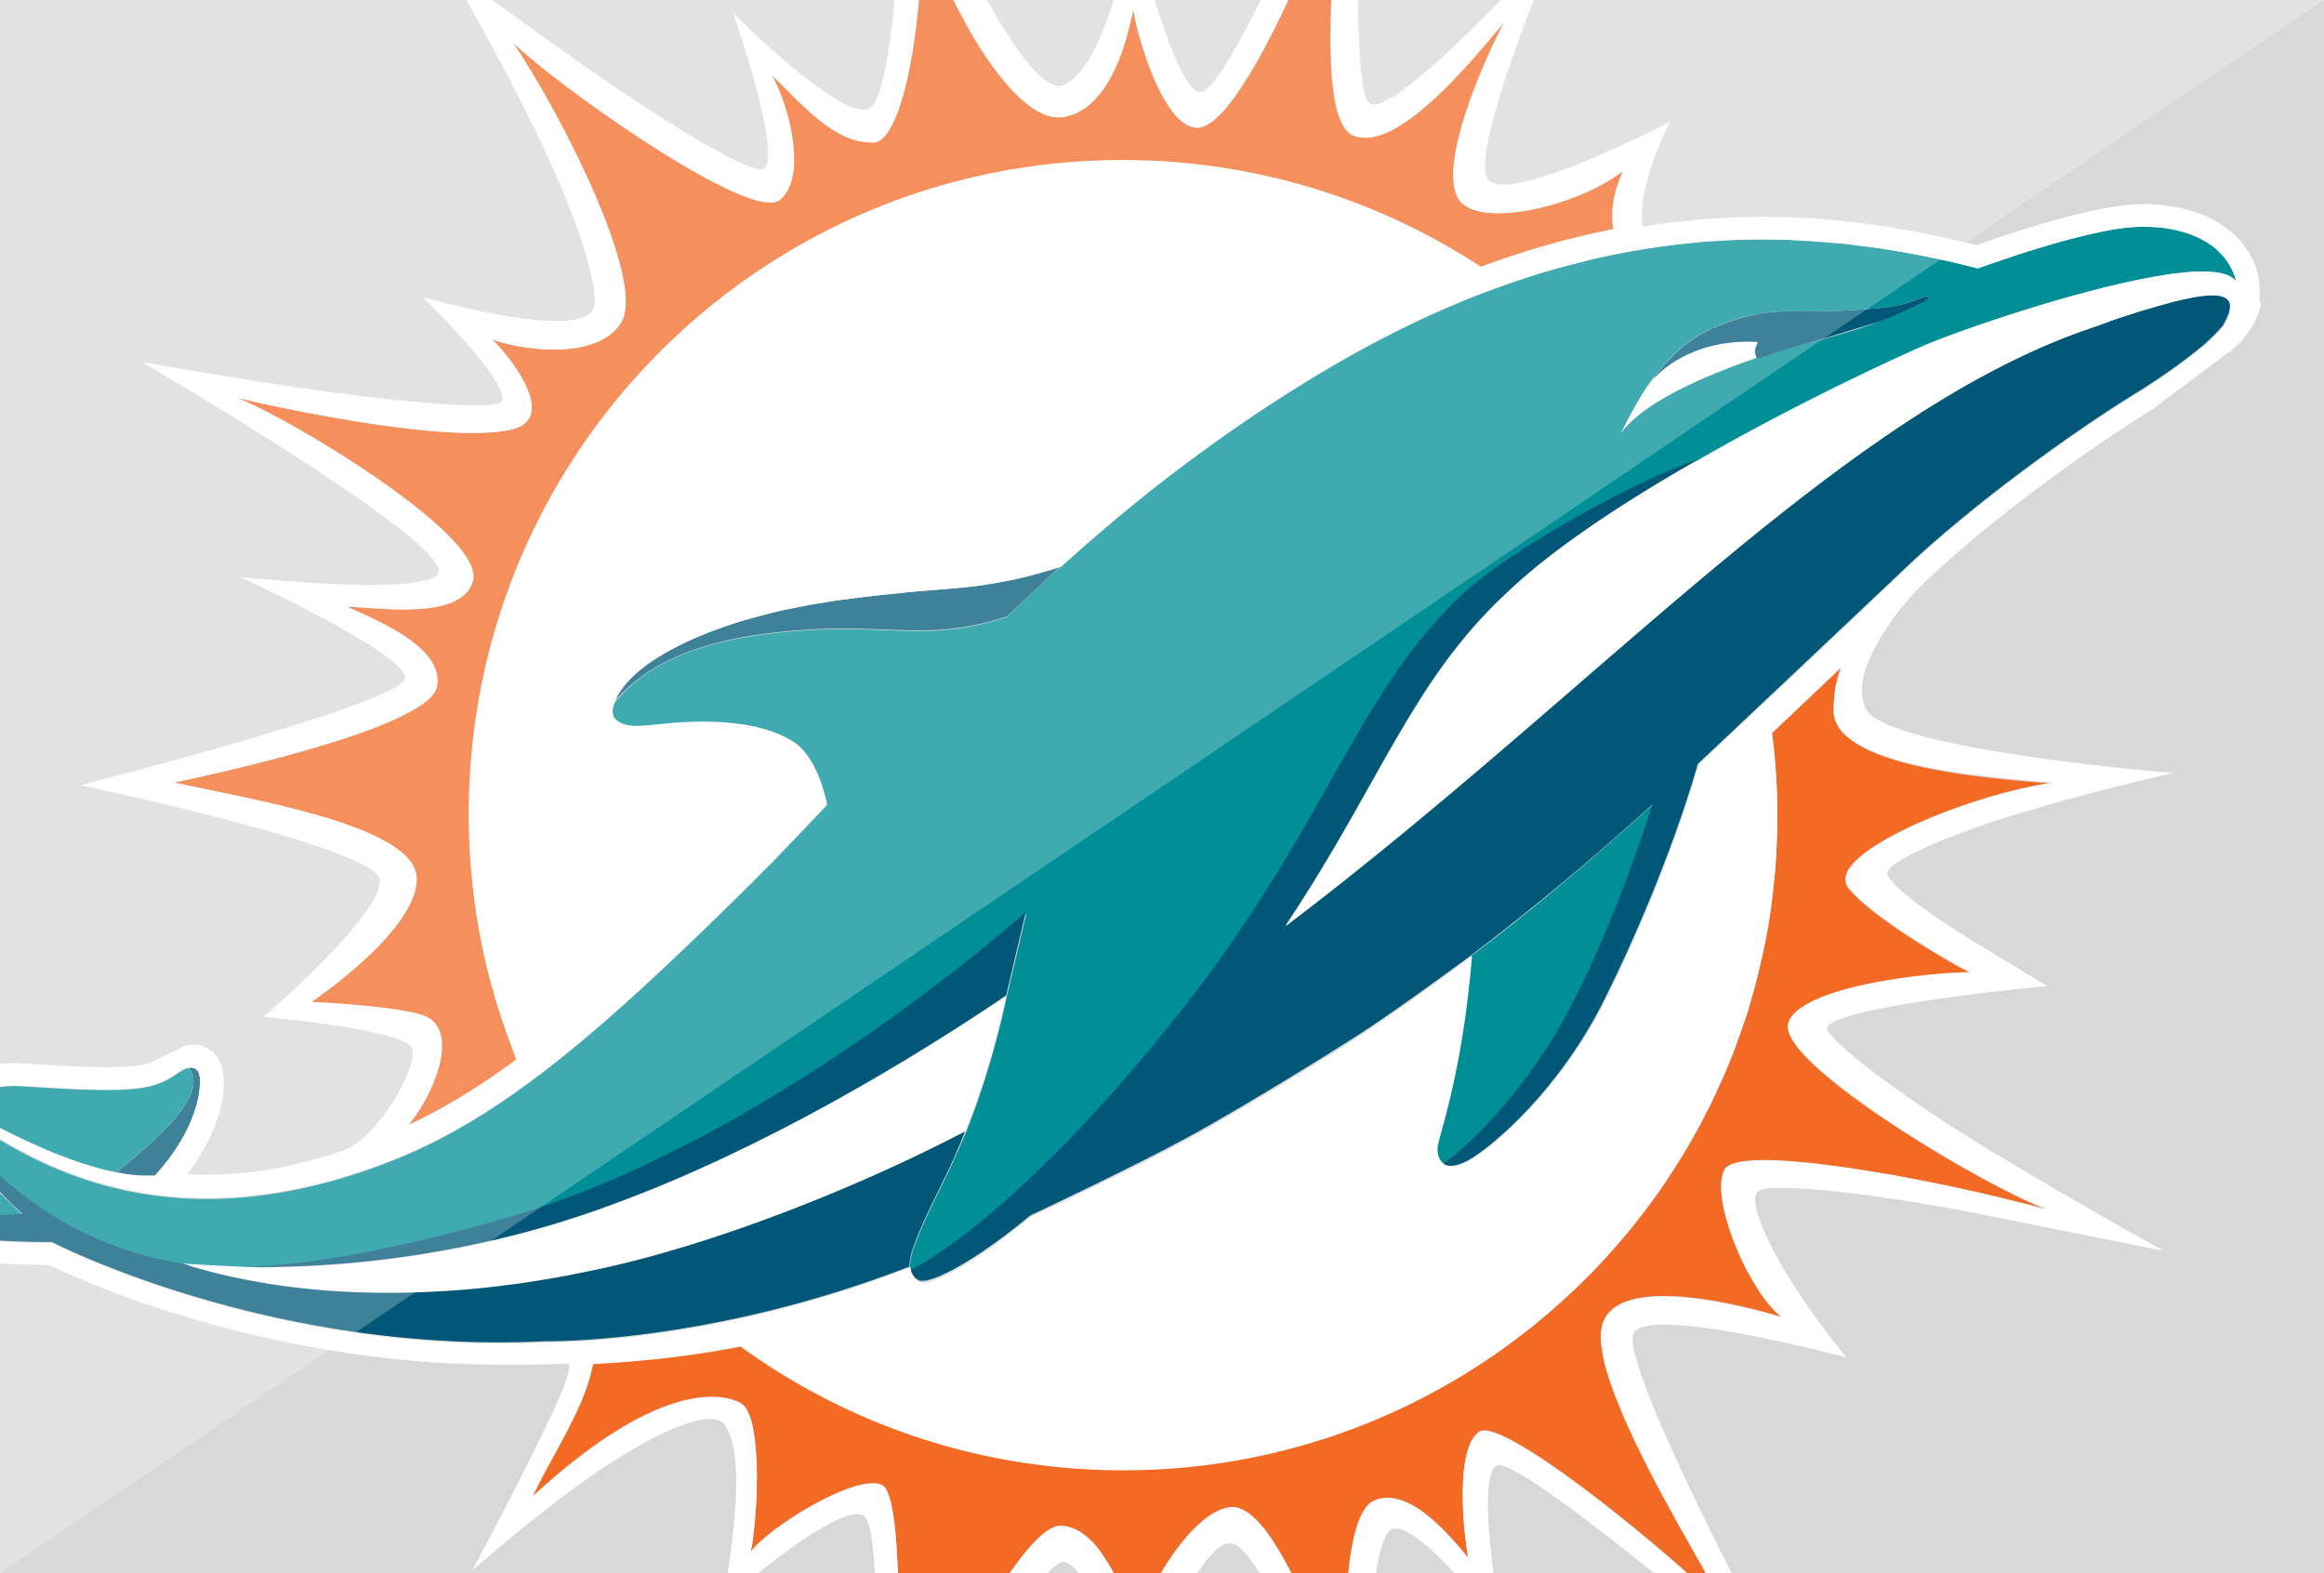
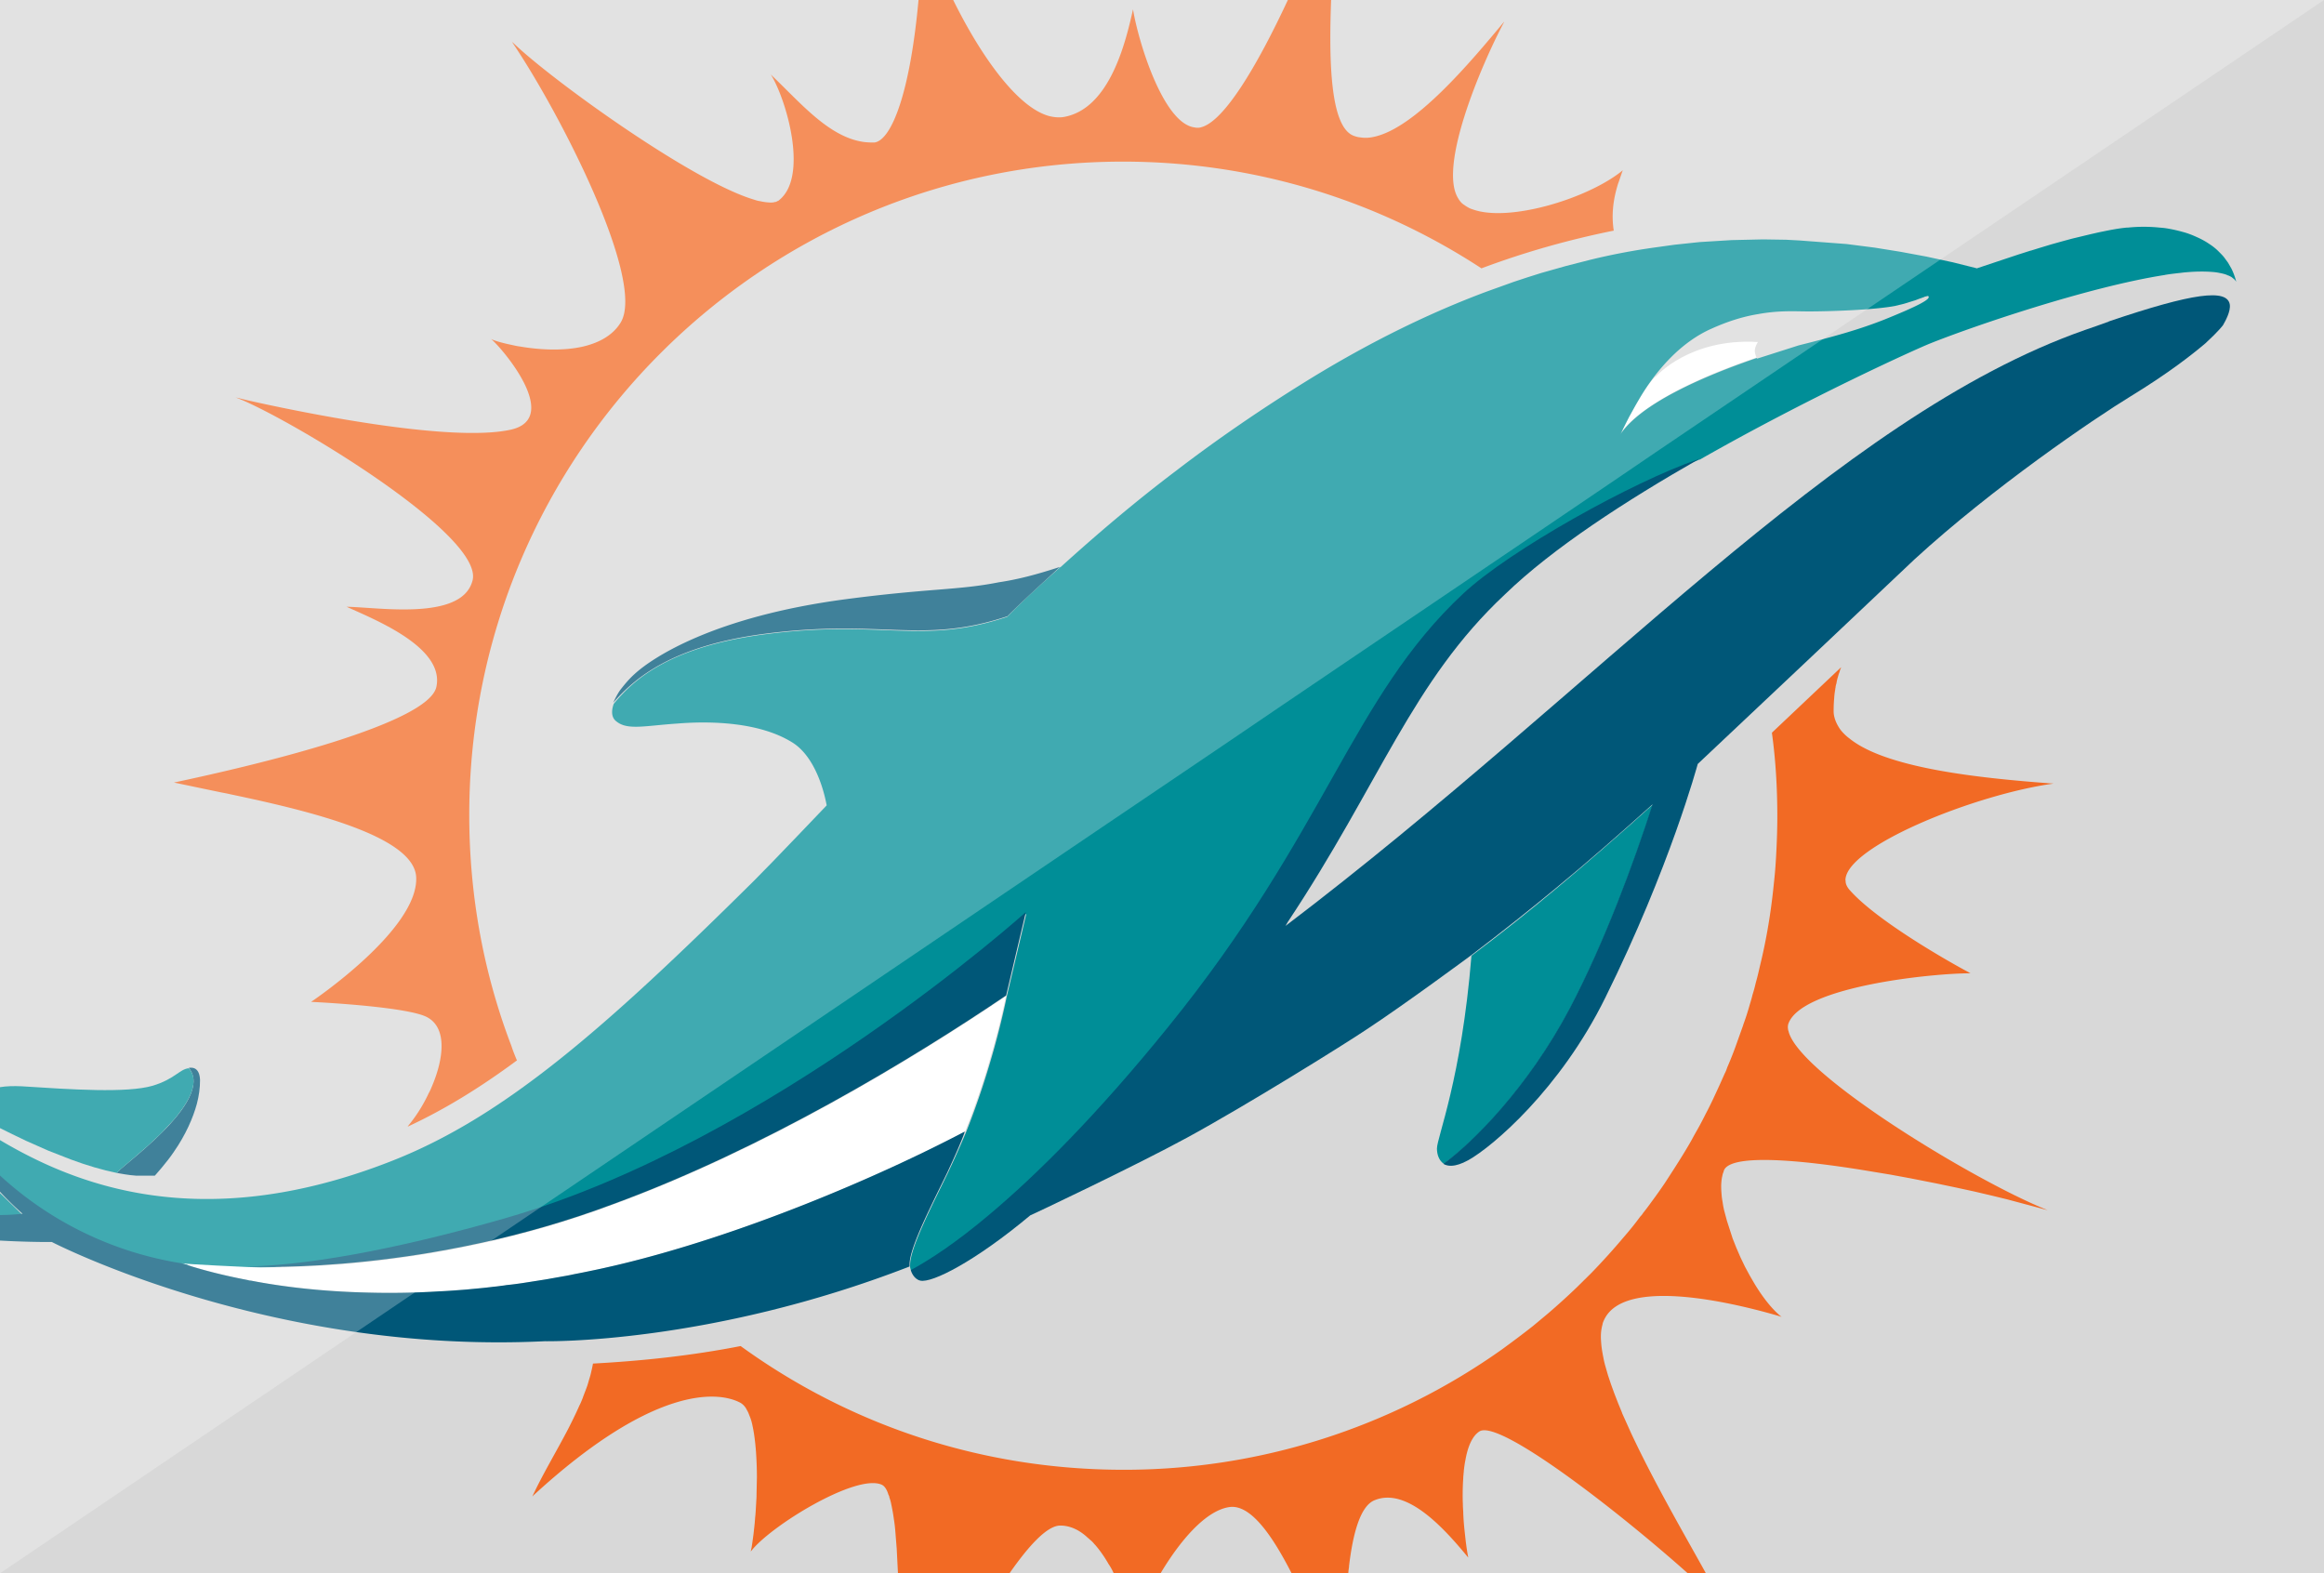
<svg xmlns="http://www.w3.org/2000/svg" viewBox="0 0 130 88">
  <path d="M0 0h130v88H0z" fill="#d8d8d8" />
-   <path d="M106.25 17.06c-1.13.27-3.89.36-5.05.36-1.19 0-2.85-.18-5.41.95-1.84.8-3.06 2.41-3.62 3.24.18-.24.33-.45.48-.53 0 0 1.87-2.14 5.67-1.87-.12.21-.24.48-.12.74.03.03.03.06.06.12 0 0 0 .03.03.03l2.32-.74 4.81-1.46c1.93-.8 2.55-1.13 2.5-1.28-.09-.18-.57.18-1.67.44h0z" fill="#005778" />
  <path d="M92.65 21.04c-.15.09-.3.3-.48.53-.68.98-1.54 2.7-1.54 2.7 1.28-1.87 5.26-3.48 7.64-4.28-.03-.03-.06-.06-.06-.12-.12-.27 0-.53.12-.74-3.81-.23-5.68 1.91-5.68 1.91h0z" fill="#fff" />
  <path d="M114.35 67.61l.19.08-2.28-.61-.78-.19-1.02-.24-1.06-.23-1.1-.23-1.42-.28-1.14-.21-1.15-.19c-4.07-.68-7.7-.95-8.14-.08-.02.04-.03.08-.04.12-.01.03-.03.07-.04.11-.02.06-.03.14-.05.22a2.93 2.93 0 0 0-.04.53c0 .12.01.25.02.38.01.14.03.3.06.45.02.15.05.32.09.48l.15.56.32.99.21.53.23.53.25.52.27.5.28.48c.47.77.99 1.43 1.5 1.83-.01 0-.02-.01-.04-.01l-.01-.01c-1.52-.45-8.73-2.48-9.9.23-.03.07-.06.14-.07.22a1.74 1.74 0 0 0-.05.22c-.03.15-.04.31-.04.48 0 .11.01.23.02.36.02.26.07.54.13.84.03.16.07.32.12.49l.13.45.17.51.19.52.21.54.21.51c.01.05.04.1.06.15l.46 1.02c1.31 2.8 3.07 5.82 4.17 7.81l-1.01.01c-4.04-3.6-10.59-8.65-11.66-7.93-.4.26-.65.86-.78 1.61-.03.14-.05.29-.07.44-.01.08-.02.15-.02.23-.01.03-.01.05-.01.08-.01.1-.02.19-.02.28-.02.28-.03.58-.03.87a9.37 9.37 0 0 0 .01.53c0 .15.01.29.02.43.01.48.06.95.11 1.39.03.3.07.59.11.85l.06.34c-1.26-1.53-3.39-3.96-5.23-3.21-.8.31-1.22 1.84-1.44 3.71.01.02 0 .03 0 .04a3.52 3.52 0 0 0-.04.34h-3.17c-1.1-2.15-2.28-3.82-3.43-3.71-1.37.16-2.83 1.92-3.9 3.71H62.3c-.08-.18-.18-.36-.29-.52-.17-.3-.36-.58-.56-.84-.08-.1-.15-.19-.23-.27-.08-.1-.16-.18-.25-.25-.06-.06-.13-.11-.19-.17-.44-.39-.94-.62-1.47-.62-.72 0-1.73 1.08-2.84 2.67h-6.24l-.07-1.38-.07-.88c-.02-.27-.05-.54-.09-.78a9.74 9.74 0 0 0-.11-.65c-.01-.07-.03-.13-.04-.2-.03-.14-.06-.25-.1-.35 0-.05-.02-.1-.05-.15-.09-.3-.22-.49-.37-.56-1.42-.66-6.28 2.33-7.33 3.73 0-.03.01-.07.02-.12.02-.07.03-.14.04-.21a9.18 9.18 0 0 0 .03-.2l.06-.44c.03-.28.07-.59.09-.91.02-.17.03-.33.04-.51l.03-.52c.01-.1.01-.21.01-.31l.02-.93a21.07 21.07 0 0 0-.05-1.4c0-.05-.01-.09-.01-.14l-.03-.32c-.04-.38-.09-.73-.16-1.04a2.7 2.7 0 0 0-.12-.43l-.11-.28c-.03-.06-.06-.12-.09-.17a.91.91 0 0 0-.34-.38c-1.31-.71-4.97-.92-11.61 5.19v.01l-.01.01c-.01 0-.02.01-.03.02.57-1.23 1.34-2.5 2.01-3.79.22-.43.43-.86.62-1.29.08-.15.14-.31.2-.46v-.01l.18-.47a4.26 4.26 0 0 0 .15-.47c.05-.16.1-.32.13-.47a7.87 7.87 0 0 0 .1-.47c2.76-.15 5.5-.44 8.26-.98 6.03 4.37 13.4 6.92 21.42 6.92A36.51 36.51 0 0 0 84 75.49c.59-.43 1.18-.87 1.75-1.32l.84-.7c.56-.48 1.1-.97 1.62-1.47l.78-.77a38.36 38.36 0 0 0 1.82-2.01c.33-.38.65-.77.94-1.17.07-.07.12-.13.16-.2.16-.2.31-.4.46-.61a27.43 27.43 0 0 0 .78-1.1c.03-.05.06-.09.09-.14l.42-.65c.34-.53.67-1.06.98-1.61.11-.21.23-.42.35-.63a21.17 21.17 0 0 0 .43-.82c.14-.26.27-.53.4-.8l.37-.8.29-.65c.06-.11.1-.22.14-.34a20.84 20.84 0 0 0 .58-1.49l.3-.84c.01-.02.02-.03.01-.04a14 14 0 0 0 .34-1.04c.06-.21.13-.42.18-.64a8.09 8.09 0 0 0 .18-.66l.06-.22c.07-.26.13-.53.19-.79.08-.32.15-.64.22-.97.25-1.19.43-2.4.55-3.63.07-.61.11-1.22.14-1.84s.05-1.24.05-1.87c0-1.57-.09-3.15-.3-4.66v-.03l3.87-3.66c-.01.01-.01.03-.01.04-.04.07-.06.15-.08.23a1.35 1.35 0 0 0-.08.24 2.22 2.22 0 0 0-.09.37v.01c-.02.07-.04.13-.05.2v.03c-.01.04-.02.08-.02.12a4.02 4.02 0 0 0-.06.5c-.02.22-.03.46-.03.7v.03a1.24 1.24 0 0 0 .03.27c.06.27.18.51.34.74.12.16.27.31.44.45.07.05.14.11.21.16 2.22 1.65 7.63 2.14 11 2.4.1.01.19.01.28.02-4.33.59-11.59 3.49-11.64 5.39.01.03.01.06.01.09.01.15.08.29.19.43 1.51 1.76 5.76 4.15 6.69 4.64.04.03.08.05.11.06-2.19 0-9.38.74-10.18 2.79-.03.07-.04.15-.04.23 0 .05.01.11.02.18l.01.01c.5 2.39 10.31 8.33 14.31 9.96h0zM90.78 9.52c-.01.02-.02.05-.03.07l-.2.58-.03.08c-.32 1.01-.37 1.85-.25 2.65-2.38.48-4.87 1.16-7.4 2.11-5.76-3.77-12.65-5.97-20.05-5.97-20.2 0-36.57 16.37-36.57 36.54 0 4.58.83 8.93 2.36 12.93.08.25.18.5.28.74l.03.06c-2.08 1.54-4.07 2.76-6.12 3.71l.09-.12c.4-.49.79-1.1 1.09-1.75a2.59 2.59 0 0 0 .14-.29c.71-1.62.91-3.35-.22-3.96-.22-.12-.58-.22-1.03-.31-1.95-.39-5.44-.55-5.44-.55h-.03s6.03-4.04 5.88-6.98c-.12-2.3-6-3.71-10.38-4.63-.17-.04-.33-.07-.49-.1l-1.01-.21-.43-.09-1.24-.26c1.79-.38 5.69-1.24 9.03-2.3 2.95-.94 5.43-2.02 5.65-3.05.47-2.2-3.39-3.74-5.02-4.48h.03c1.14.02 3.39.33 5.05-.01.98-.2 1.74-.62 1.96-1.45.71-2.58-10.64-9.3-13.25-10.25.02 0 .04.01.07.02.04 0 .07.01.11.02.3.08.92.22 1.77.4l.77.16.45.09c3.65.73 9.49 1.7 12.19 1.12 2.94-.62-.48-4.6-1.07-5.08l.06.03c.21.09.6.2 1.08.3.14.03.3.07.47.09 1.04.18 2.39.27 3.55 0 .88-.21 1.65-.62 2.09-1.34 1.42-2.34-3.39-11.73-6.09-15.71.03.03.06.06.09.08 2.15 2.07 9.99 7.72 13.44 8.75.12.04.24.08.35.09a3.01 3.01 0 0 0 .62.08c.08 0 .15-.01.21-.03.04 0 .08-.01.11-.03s.06-.03.09-.04c.02-.02.04-.03.06-.05 1.63-1.34.39-5.61-.48-7.01.02.02.05.04.07.07 1.61 1.53 3.22 3.48 5.2 3.71a4.18 4.18 0 0 0 .5.02c.03 0 .05 0 .08-.01.9-.21 1.93-2.7 2.41-7.96h1.94c1.56 3.16 3.62 6.05 5.4 6.5.26.06.5.08.74.05C62.12 6.13 63 2.2 63.38.52c0 .02.01.04.01.07.31 1.8 1.64 6.14 3.33 6.52l.17.03c.09.01.19.01.29-.02 1.33-.33 3.23-3.62 4.86-7.12h2.42c-.13 3.49-.04 7.08 1.25 7.59.11.04.23.08.35.09a1.96 1.96 0 0 0 .76-.02c2.33-.46 5.45-4.2 7.33-6.46-.02.03-.03.07-.05.1-1.29 2.45-3.63 8-2.54 9.78.06.11.13.2.21.28.05.04.09.08.15.11.06.05.13.09.2.13s.15.08.23.1c2.04.77 6.54-.61 8.43-2.18z" fill="#f26a24" />
  <path d="M1.2 67.9L0 66.73v1.32c.63 0 1-.04 1.29-.07-.03-.03-.06-.05-.09-.08zm123.88-52.18a3.62 3.62 0 0 0-.26-.7l-.19-.33-.22-.3c-.08-.1-.17-.19-.26-.28-.17-.18-.37-.34-.59-.48-.22-.15-.45-.27-.7-.38-.24-.11-.5-.21-.77-.28a8.1 8.1 0 0 0-.91-.2c-.12-.02-.25-.03-.38-.04-.58-.06-1.18-.06-1.77 0h-.06c-.33.03-.7.09-1.1.17l-.49.1-.48.11-1 .24-.48.13-.68.19-.66.2-.42.13c-.03.01-.05.02-.08.02l-.53.17c-.03.01-.05.02-.07.02l-2.37.79c-.01.01-.02.01-.02.01l-1.4-.35h-.01l-1.43-.31-1.46-.27-1.43-.23-1.56-.2-2.64-.2-.75-.04-1.29-.02-1.76.04-1.79.11-1.41.15-1.15.16a36.26 36.26 0 0 0-3.55.68l-1.37.35-1.38.39-.76.24-.76.25-1.53.55c-3.11 1.16-6.35 2.73-9.73 4.79-2.77 1.7-5.32 3.45-7.64 5.23-2.33 1.76-4.45 3.57-6.45 5.38-.01 0-.01 0-.02.01h-.01l-.02.02c-.87.77-2 1.78-2.95 2.76-4.81 1.61-6.95.12-13.57.98-5.17.68-7.23 2.43-8.4 3.84-.01.02-.03.03-.04.05-.15.42-.12.78.15.98.62.51 1.6.24 3.42.12 1.84-.15 4.6-.09 6.44 1.07 1.18.75 1.71 2.48 1.9 3.49v.02l-1.51 1.58-1.51 1.57-1.05 1.07c-8.37 8.29-13.99 13.22-20.29 15.68C11.09 69.18 4.02 66.15 0 63.77v2.04a19.46 19.46 0 0 0 10.18 4.94c.04.01.18.02.39.04h.04c.97.07 3.25.16 3.25.16a20.83 20.83 0 0 0 1.33-.07c.09 0 .17-.01.25-.02.02-.01.05-.01.07-.01 3.8-.3 8.48-1.36 12.85-2.63 14.19-4.11 27.89-16.08 28.98-17.05.05-.04.07-.06.07-.06l-1.1 4.66c-.2.98-.92 4.19-2.28 7.58 0 0-.42 1.01-1.01 2.26-.89 1.84-2.11 4.19-2.11 5.14v.11.03s0 .01.01.02c0 .02.01.05.02.1 0 0 .01.01.01.02v.01s0 .01.01.02c0 .01 0 .02.01.04 1.1-.59 2.61-1.6 4.33-3.06 2.71-2.26 6.09-5.64 10.05-10.51 8.88-10.94 10.27-18.42 16.51-24.28 2.62-2.43 9.43-6.21 13.02-7.47.02-.01.04-.01.05-.02.01 0 .01-.01.02-.01s.03-.01.04-.01c.03-.03.06-.03.09-.03 6-3.42 11.89-6.09 12.84-6.48 2.38-.96 8.87-3.18 13.18-3.85.02-.01.03-.01.04-.01.3-.05.59-.08.86-.11.14-.02.27-.03.4-.04.5-.04.95-.04 1.34-.01.15.01.3.03.43.06.12.02.23.05.33.08.02.01.05.02.07.03.01 0 .03.01.04.02.01 0 .03.01.04.01.07.03.13.06.18.09l.15.12c.04.04.08.09.11.14 0-.01-.01-.03-.01-.04zm-29.31 2.65c.98-.44 1.83-.68 2.57-.8 1.19-.22 2.1-.15 2.83-.15 1.12 0 3.65-.08 4.85-.31.07-.02.14-.03.2-.05a5.25 5.25 0 0 0 .58-.16l.29-.09c.1-.03.19-.07.27-.1.04-.01.08-.03.12-.04.05-.02.1-.04.14-.05.05-.03.09-.04.12-.04.08-.03.12-.03.14 0 .1.16-.53.51-2.46 1.29-1.42.56-2.7.92-4.81 1.45l-2.32.74s0-.03-.03-.03h-.01c-2.36.81-6.31 2.36-7.6 4.25.01-.02.02-.04.04-.07.08-.18.25-.52.45-.91.16-.28.32-.59.5-.89a12.7 12.7 0 0 1 .5-.8c.57-.83 1.79-2.44 3.63-3.24z" fill="#008e97" />
  <path d="M56.28 55.71c-.21.98-.92 4.19-2.29 7.58-4.84 2.55-12.57 5.85-19.55 7.49-13.75 3.24-22.58.42-24.06-.06l-.21-.06c.33.06 3.68.21 3.68.21.71.03 10.1.39 20.41-3.48C42.71 64.3 51 59.28 56.28 55.71h0z" fill="#fff" />
  <path d="M57.38 51.02l-1.1 4.66C51 59.25 42.71 64.27 34.27 67.36c-10.31 3.86-19.7 3.51-20.41 3.48 4.04-.09 9.48-1.28 14.5-2.73 14.76-4.26 29.02-17.09 29.02-17.09h0z" fill="#005778" />
  <path d="M92.47 44.99c-1.04 3.24-2.67 7.66-4.63 11.41-2.35 4.46-5.44 7.52-7.07 8.7-.27-.18-.39-.51-.39-.86 0-.62 1.37-3.89 1.93-10.78 1.75-1.31 3.33-2.58 4.72-3.74 1.79-1.49 3.63-3.1 5.44-4.73h0z" fill="#008e97" />
  <path d="M11.19 60.41c0 .45-.06.89-.18 1.34-.21.77-.62 1.72-1.28 2.67-.39.59-1.07 1.34-1.07 1.34H7.62c-.45-.03-.89-.12-1.07-.15-.12-.15 5.56-4.01 4.01-5.88.09-.01.6-.12.63.68h0zm113.16-42.22s-.24.33-.98 1.01c-.77.65-2.05 1.66-4.19 2.97-2.05 1.25-7.72 5.11-12.09 9.12-.15.15-11.82 11.17-12.12 11.44-.03.09-1.54 5.73-5.17 13.07-2.53 5.14-6.33 8.35-7.66 9.09-.09.03-.86.53-1.4.21 1.63-1.19 4.72-4.25 7.07-8.7 1.96-3.74 3.59-8.17 4.63-11.41-1.81 1.63-3.65 3.24-5.41 4.69-1.4 1.16-2.97 2.41-4.72 3.74 0 0-3.77 2.79-5.91 4.19-1.19.8-6.68 4.22-10.01 6.03-2.82 1.54-8.73 4.34-8.76 4.34-3.09 2.58-5.5 3.8-6.15 3.65-.39-.09-.53-.56-.53-.59 1.1-.59 2.61-1.6 4.34-3.06 2.7-2.26 6.09-5.64 10.04-10.52 8.87-10.93 10.27-18.41 16.5-24.24 2.64-2.47 9.57-6.3 13.13-7.52.03-.03.06-.03.09-.03-4.07 2.32-8.2 4.99-10.87 7.58-5.2 4.87-6.98 10.55-12.15 18.33l-.12.21c17.38-13.19 30.84-28.46 44.71-33.33.45-.15.86-.3 1.28-.45.03 0 .03 0 .06-.03 4.72-1.6 6.62-1.84 6.77-.95.06.39-.26.95-.38 1.16h0z" fill="#005778" />
  <path d="M10.83 60.46v.03c0 .1-.01.2-.04.3-.02.13-.06.26-.12.4-.14.34-.36.69-.63 1.04-.01.02-.03.04-.04.06l-.25.31-.66.71-.2.2-.6.56-.75.65-.47.4-.34.29c-.03.01-.05.04-.07.07-.06.04-.09.08-.1.1s-.01.02-.01.03c-.84-.17-1.71-.43-2.57-.75l-1.28-.5-1.22-.54-.79-.38L0 63.1l-.38-.2.38.19v-2.28c.36-.06.76-.07 1.21-.05 2.79.18 5.88.39 7.33-.03 1.25-.38 1.49-.92 2.02-.98.1.11.16.23.21.35.02.05.03.11.04.17s.02.13.02.19z" fill="#008e97" />
  <path d="M42.77 35.45c6.62-.86 8.76.62 13.58-.98.95-.95 2.08-1.96 2.94-2.76-1.37.45-2.41.71-3.42.86-2.26.45-3.89.33-8.59.95-7.37.98-10.78 3.27-11.76 4.16-.3.27-.51.51-.83.92-.21.3-.36.65-.39.71 1.19-1.36 3.24-3.17 8.47-3.86h0zm11.2 27.84s0 .01-.01.02c-.04.18-.44 1.14-.97 2.27-.89 1.84-2.11 4.19-2.11 5.14v.12c-11.23 4.36-20.35 4.18-20.41 4.18-15.42.75-27.57-5.55-27.57-5.55h-.24c-.44 0-1.4-.01-2.66-.08v-1.43c.57 0 .93-.04 1.2-.06.02-.01.04-.01.06-.01-.44-.39-.87-.81-1.26-1.23v-.91a19.5 19.5 0 0 0 10.15 4.91l.21.06c.06.02.13.04.21.07a24.69 24.69 0 0 0 1.08.31c.6.16 1.33.33 2.22.5.05.02.11.03.17.03 1.69.33 3.9.61 6.58.67a44.07 44.07 0 0 0 3.93-.07c.5-.02 1-.06 1.52-.1.51-.05 1.02-.09 1.55-.16.14-.01.28-.03.42-.05.09-.01.18-.02.28-.04.31-.03.63-.07.95-.12l1.27-.2 1.07-.19a8.84 8.84 0 0 0 .5-.1c.38-.07.76-.15 1.14-.23.39-.08.78-.17 1.17-.26 6.98-1.64 14.7-4.94 19.55-7.49z" fill="#005778" />
  <g fill="#fff">
-     <path d="M70.52 0c-1.45 2.92-2.76 5.18-3.39 5.15-.79-.05-1.78-2.66-2.54-5.15h-2.3c-.65 2.11-1.6 4.28-2.8 4.76-1.01.41-2.67-1.89-4.28-4.76h-1.86c1.55 3.15 3.59 6.02 5.37 6.5.26.06.5.08.74.05.08-.01.16-.03.24-.05.1-.02.2-.05.29-.09.11-.03.22-.08.32-.14l.06-.03c.01.01.02-.01.02-.01a1.76 1.76 0 0 0 .23-.14c.06-.03.11-.07.16-.11.07-.04.13-.09.19-.15.06-.05.11-.1.17-.16s.12-.11.17-.18a.95.95 0 0 0 .16-.19c.06-.06.11-.13.16-.19 1.05-1.36 1.51-3.4 1.76-4.52.01-.03.02-.05.02-.07.26 1.59 1.37 5.35 2.84 6.37.11.07.21.13.31.17.05.02.11.04.16.05l.17.03c.09.01.19.01.29-.02.08-.02.17-.05.25-.09 1.32-.6 3.1-3.72 4.64-7.03h-1.55zm-8.51 87.48l-.56-.84-.23-.27a2.95 2.95 0 0 0-.25-.25c-.06-.06-.13-.11-.19-.17-.45-.37-.94-.59-1.47-.59-.72 0-1.73 1.07-2.83 2.64h2.1c.42-.45.77-.68 1-.62.26.07.52.29.77.62h1.94l-.28-.52zm6.81-3.16c-1.36.16-2.82 1.9-3.88 3.68h2.04c.66-1.04 1.31-1.72 1.87-1.66.38-.04.96.61 1.62 1.66h1.76c-1.09-2.13-2.27-3.79-3.41-3.68zm13.93-4.22c-.39.26-.64.84-.78 1.58-.03.14-.05.29-.07.44l-.02.23c-.01.03-.01.05-.01.08l-.02.28-.03.87.01.53.02.43c.01.48.06.95.11 1.39l.11.85.05.33.01.04c-1.25-1.52-3.39-3.96-5.23-3.21-.8.32-1.21 1.83-1.44 3.68.01.02 0 .03 0 .04l-.03.34h1.53c.23-1.4.54-2.38.95-2.49.75-.18 2.17 1.09 3.46 2.49h2.18c-.33-2.49-.57-5.59.16-6.02.64-.36 4.83 2.8 8.82 6.02h1.83c-4.05-3.6-10.54-8.62-11.61-7.9zm43.65-63.99c-.03-.56-.12-.89-.12-.89-.69-2.35-3.09-3.8-6.36-3.8a11.42 11.42 0 0 0-1.04.06c-2.53.24-6.98 1.75-8.32 2.23-4.16-1.04-8.08-1.58-11.91-1.58-1.99 0-3.98.15-5.94.42l-.81.12s-.32-1.04.51-3.45c.39-1.17.94-2.26 1-2.4-.36.18-9.07 4.69-10.18 3.2C82.5 9.04 84.38 3.65 85.8 0h-1.85c-2.67 2.75-6.2 6.1-7.23 5.83-.58-.15-.71-2.72-.76-5.83h-1.47c-.13 3.49-.04 7.08 1.25 7.59a1.68 1.68 0 0 0 .32.09 1.96 1.96 0 0 0 .76-.02 4.16 4.16 0 0 0 .44-.12c.31-.1.62-.25.94-.45 2.05-1.19 4.36-3.94 5.9-5.79.03-.03.05-.07.08-.1-1.27 2.38-3.67 8.02-2.62 9.88.06.11.13.2.21.28.05.04.09.08.15.11.06.05.13.09.2.13s.15.08.23.1a2.63 2.63 0 0 0 .67.17c2.2.35 5.99-.88 7.73-2.28.02-.01.04-.02.06-.04a6.33 6.33 0 0 0-.26.62c-.01.03-.02.05-.03.08-.35.96-.4 1.79-.28 2.56-2.38.48-4.87 1.16-7.4 2.11-5.76-3.77-12.65-5.97-20.05-5.97-20.2 0-36.57 16.37-36.57 36.57 0 4.6.84 8.97 2.39 12.99.08.25.18.5.28.74-2.04 1.51-3.99 2.71-6 3.65l-.12.06a8.65 8.65 0 0 0 1.21-1.81 2.59 2.59 0 0 0 .14-.29c.05-.1.09-.2.13-.3.63-1.51.75-3.08-.32-3.66a.3.3 0 0 0-.1-.04c-.03-.02-.07-.04-.12-.05a1.35 1.35 0 0 0-.24-.08 5.98 5.98 0 0 0-.6-.14c-1.95-.39-5.44-.55-5.44-.55s6.03-4.04 5.88-6.98c-.07-1.29-1.97-2.31-4.4-3.11-.27-.09-.54-.18-.83-.26-.3-.09-.6-.18-.91-.25-.27-.08-.54-.15-.81-.22-.29-.08-.59-.15-.88-.22l-1.74-.39c-.29-.07-.57-.12-.84-.18-.17-.04-.33-.07-.49-.1l-1.01-.21-.43-.09-.96-.2c-.09-.02-.17-.04-.25-.06.11-.02.23-.05.36-.08.25-.05.52-.11.82-.18l1.55-.35c1.4-.33 3.05-.74 4.67-1.21l.81-.24.79-.24a50.35 50.35 0 0 0 1.61-.54c.33-.12.66-.25.97-.37a26.13 26.13 0 0 0 .89-.39c.13-.06.26-.12.38-.19 1.04-.51 1.72-1.04 1.83-1.56.47-2.2-3.39-3.74-5.02-4.48 1.14.02 3.39.33 5.05-.01a4.32 4.32 0 0 0 .69-.19c.66-.24 1.14-.63 1.3-1.26.61-2.18-7.47-7.36-11.53-9.45-.01-.01-.02-.01-.03-.01a4.11 4.11 0 0 0-.42-.21c-.23-.12-.44-.22-.63-.31a.3.3 0 0 1-.1-.04c-.18-.09-.34-.16-.48-.21.02 0 .05.01.09.02l.51.12c.05.01.11.02.17.04a4.47 4.47 0 0 1 .41.09c.01 0 .02.01.03.01.02 0 .04.01.06.01l.59.13.77.16.45.09c3.65.73 9.49 1.7 12.19 1.12h.03c2.9-.64-.38-4.48-1.04-5.05-.01-.01-.01-.01-.01-.02.14.06.4.15.72.23l.37.09a13.5 13.5 0 0 0 .47.09c1.04.18 2.39.27 3.55 0 .11-.02.22-.05.33-.09.76-.22 1.4-.61 1.79-1.25 1.41-2.32-3.33-11.61-6.03-15.63-.01-.01-.02-.01-.02-.02s0-.01-.01-.02c.05.04.11.1.17.16l.08.08c.05.05.1.09.16.14s.12.11.18.16l.83.7c2.63 2.12 7.38 5.45 10.54 6.94l.48.22c.25.11.48.2.69.28.12.04.23.08.34.11a2.58 2.58 0 0 0 .35.09 3.01 3.01 0 0 0 .62.08c.08 0 .15-.01.21-.03.04 0 .08-.01.11-.03.03-.01.06-.02.09-.04.03-.01.06-.03.09-.05 1.6-1.32.43-5.48-.44-6.94-.01-.03-.03-.05-.04-.07 1.63 1.54 3.24 3.53 5.24 3.78a4.18 4.18 0 0 0 .5.02c.03 0 .05 0 .08-.01.06-.01.11-.03.17-.06.86-.41 1.81-2.91 2.27-7.9h-1.36c-.32 3.2-.8 5.99-1.55 6.13-1.73.35-7.18-5.1-7.48-5.39.13.38 2.65 7.68 1.75 8.66-.54.59-6-2.79-11.71-6.86L27.52 0h-1.44c1.15 2.02 3.07 5.51 4.71 9.1 1.76 3.83 2.83 7.52 2.38 8.23-1.1 1.71-9.17-.63-9.55-.73.28.27 4.79 4.66 4.47 5.81-.15.56-4.93.15-9.77-.5-5.14-.72-10.4-1.67-10.4-1.67s17.14 9.98 16.61 11.77c-.42 1.42-11.11.26-11.11.26s9.26 4.25 9.23 5.65c-.02 1.39-18.15 6-18.15 6s16.43 3.45 16.73 5.26c.33 1.84-6.48 7.69-6.48 7.69s7.9.72 8.29 1.75c.39 1.04-1.93 5.11-3.92 5.77-2.5.8-4.75 1.31-7.49 1.31-.38 0-.77 0-1.16-.03.15-.18.27-.36.39-.54.68-.98 1.19-2.05 1.46-3.06.14-.56.2-1.1.2-1.63v-.06c-.03-.6-.2-1.13-.56-1.49-.68-.59-1.31-.5-1.75-.32l-1.55.77c-.12.06-.24.09-.41.15-.3.09-.92.2-2.23.2-1.25 0-2.71-.08-4.13-.17l-1.04-.06c-.3 0-.58.02-.85.05v1.27c.36-.06.76-.07 1.21-.05 2.79.18 5.88.39 7.33-.03 1.25-.38 1.49-.92 2.02-.98.09 0 .6-.11.63.69a5.07 5.07 0 0 1-.18 1.33c-.21.78-.62 1.73-1.28 2.68-.05.07-.1.15-.16.23a7.22 7.22 0 0 1-.52.66c-.11.14-.22.26-.29.34-.03.03-.05.06-.07.08l-.03.03h-.61a3.11 3.11 0 0 1-.43-.03c-.4-.03-.88-.12-1.06-.15h-.01c-.84-.16-1.71-.42-2.57-.72-.43-.16-.86-.32-1.28-.5-.42-.17-.82-.36-1.22-.54l-.79-.38-.69-.35c-.13-.07-.26-.13-.38-.19.12.06.25.13.38.2v.58c4.01 2.38 11.09 5.45 21.91 1.21 6.3-2.46 11.94-7.39 20.29-15.68l1.02-1.01 1.51-1.57 1.51-1.6c0-.01.02-.03.03-.04-.21-.98-.74-2.76-1.9-3.51-1.84-1.16-4.6-1.19-6.45-1.07-1.84.15-2.79.39-3.41-.12-.24-.17-.27-.47-.21-.74.02-.08.04-.15.07-.23.01-.05.03-.09.05-.14.06-.14.13-.27.21-.4.03-.06.09-.12.12-.18.29-.41.53-.65.83-.92.48-.44 1.57-1.25 3.47-2.06.23-.1.46-.19.71-.29.01 0 .03-.01.04-.01.4-.15.82-.3 1.27-.45.13-.05.27-.09.42-.13a5.48 5.48 0 0 1 .48-.14l.56-.15c.25-.07.51-.14.77-.2l.24-.06a5.78 5.78 0 0 1 .57-.12c.02 0 .04-.01.06-.01l1.14-.23 1.43-.23c.2-.03.4-.05.6-.08l1.53-.19 2.09-.22.69-.06.84-.07c.32-.02.62-.05.91-.07.14-.01.28-.03.42-.04a24.3 24.3 0 0 0 1.23-.15c.13-.02.26-.04.4-.07.16-.02.32-.05.48-.08.08-.02.15-.03.23-.04.02-.01.05-.02.07-.02l.45-.09c.39-.09.8-.18 1.24-.3l.92-.26c.14-.04.28-.08.43-.13.02 0 .03-.01.04-.01h.01c.01-.01.01-.01.02-.01 2.02-1.81 4.16-3.63 6.51-5.41s4.87-3.53 7.64-5.2c3.37-2.05 6.58-3.61 9.67-4.79l1.53-.55.76-.25c.26-.09.51-.17.76-.24a35.62 35.62 0 0 1 1.38-.39l1.37-.35a43.34 43.34 0 0 1 3.55-.68c.38-.06.77-.11 1.15-.16l1.41-.15c.61-.05 1.2-.09 1.79-.11.6-.03 1.18-.04 1.76-.04.44 0 .87.01 1.29.02l.75.04c.9.03 1.77.1 2.64.2l1.56.2c.48.06.96.14 1.43.23.49.07.98.16 1.46.27a30.01 30.01 0 0 1 1.43.31h.01c.48.1.95.22 1.42.34.01 0 .03.01.04.01l2.33-.8c.02 0 .04-.01.07-.02.17-.05.35-.11.53-.17.03 0 .05-.01.08-.02.14-.05.28-.09.42-.13l.66-.2c.23-.07.46-.13.68-.19.16-.04.32-.09.48-.13.34-.09.68-.17 1-.24.16-.04.32-.08.48-.11.16-.04.32-.07.47-.1.23-.04.43-.08.63-.1.19-.03.38-.06.55-.07.59-.06 1.19-.06 1.77 0 .13.01.26.02.38.04a8.1 8.1 0 0 1 .91.2c.27.07.53.17.77.28.25.11.48.23.7.38.22.14.42.3.59.48.09.09.18.18.26.28a1.91 1.91 0 0 1 .22.3c.08.11.14.22.19.33.12.22.21.46.27.71l-.02-.02c-.02-.03-.05-.06-.09-.09l-.15-.12c-.05-.03-.11-.06-.18-.09-.01 0-.03-.01-.04-.01-.01-.01-.03-.02-.04-.02-.02-.02-.04-.03-.07-.03-.1-.03-.21-.06-.33-.08-.13-.03-.28-.05-.43-.06-.39-.03-.84-.03-1.34.01-.13.01-.26.02-.4.04-.27.03-.56.06-.86.11-.01 0-.02 0-.04.01-.27.04-.55.09-.83.14-4.27.78-10.11 2.77-12.35 3.68-.95.39-6.84 3.03-12.84 6.48-.03.02-.06.03-.09.06-.01 0-.03.01-.04.01s-.01.01-.02.01l-1.4.81-.09.06c-3.52 2.09-6.92 4.39-9.23 6.62-5.2 4.88-6.98 10.55-12.15 18.33l-.1.17-.02.04c17.38-13.19 30.84-28.46 44.71-33.33.45-.15.86-.3 1.28-.45.03 0 .03 0 .06-.03a14.64 14.64 0 0 0 .51-.18c.05-.01.11-.03.16-.05l.62-.2c.07-.02.14-.04.21-.07.93-.28 1.71-.5 2.37-.67l.41-.09c.87-.19 1.48-.24 1.88-.17a.75.75 0 0 1 .16.04.35.35 0 0 1 .14.06c.18.07.28.2.31.38.06.39-.24.95-.35 1.19 0 0-.24.33-.98 1.01-.78.66-2.05 1.67-4.19 2.97-2.05 1.25-7.73 5.11-12.09 9.12a5933.32 5933.32 0 0 1-12.13 11.44c-.03.09-1.54 5.73-5.16 13.07-2.53 5.14-6.33 8.35-7.67 9.09-.09.03-.86.54-1.4.21l-.01-.01-.02-.02c-.06-.04-.1-.08-.14-.13-.14-.18-.21-.43-.21-.7 0-.62 1.36-3.89 1.93-10.78 0 0-.01.01-.04.03-.42.31-3.86 2.85-5.87 4.18-1.19.81-6.69 4.22-10.01 6.03-2.83 1.55-8.74 4.34-8.77 4.34-3.09 2.59-5.49 3.8-6.15 3.66-.22-.06-.37-.25-.44-.41-.03-.04-.04-.07-.05-.1-.02-.02-.03-.04-.03-.06-.01-.02-.01-.03-.01-.03 0-.01-.01-.02 0-.03-.01-.02-.01-.03-.01-.04-.01-.01-.01-.02-.01-.02v-.01c0-.01-.01-.02-.01-.02-.01-.05-.02-.08-.02-.1-.01-.01-.01-.02-.01-.02-11.2 4.37-20.35 4.19-20.38 4.19-15.42.75-27.57-5.55-27.57-5.55h-.24A44.78 44.78 0 0 1 0 69.44v1.23c1.25.07 2.22.08 2.72.08.83.38 3.36 1.57 7.1 2.73 4.13 1.28 10.58 2.82 17.97 2.85 0 0 2.62.03 4.04-.06.15.6-.89 2.71-2.1 5.17-1.41 2.85-3.21 6.2-3.32 6.41.21-.18 3.47-3.06 6.52-5.19 3.18-2.23 6.72-4.01 7.58-3 1.12 1.4.58 5.88.19 8.34h1.7c2.02-1.61 4.95-3.72 5.89-3.23.36.18.55 1.44.64 3.23h1.3l-.07-1.38-.07-.88-.09-.78a9.74 9.74 0 0 0-.11-.65c-.01-.07-.03-.13-.04-.2-.03-.14-.06-.25-.1-.35-.01-.05-.03-.1-.05-.15-.1-.29-.23-.47-.37-.54-1.42-.65-6.3 2.35-7.34 3.75v-.03c.02-.05.03-.09.03-.13.02-.07.03-.14.04-.21.01-.06.02-.13.03-.2l.06-.44c.03-.28.07-.59.09-.91.02-.17.03-.33.04-.51l.03-.52c.01-.1.01-.21.01-.31l.02-.93a21.07 21.07 0 0 0-.05-1.4c0-.05-.01-.09-.01-.14l-.03-.32c-.04-.38-.09-.73-.16-1.04l-.12-.43-.11-.28c-.03-.06-.06-.12-.09-.17a1.04 1.04 0 0 0-.34-.35c-1.31-.71-4.99-.92-11.65 5.23.01-.02.02-.03.03-.05l.01-.01v-.01c.57-1.21 1.32-2.47 1.97-3.75.22-.43.43-.86.62-1.29.08-.15.14-.31.2-.46v-.01l.18-.47a4.26 4.26 0 0 0 .15-.47c.05-.16.1-.32.13-.47.05-.15.08-.3.1-.44 2.76-.15 5.5-.44 8.26-.98 6.03 4.37 13.4 6.92 21.42 6.92 7.88 0 15.18-2.5 21.15-6.75.59-.43 1.18-.87 1.75-1.32l.84-.7c.56-.48 1.1-.97 1.62-1.47l.78-.77a38.36 38.36 0 0 0 1.82-2.01c.33-.38.65-.77.94-1.17.07-.07.12-.13.16-.2.16-.2.31-.4.46-.61a27.43 27.43 0 0 0 .78-1.1c.03-.05.06-.09.09-.14l.42-.65c.34-.53.67-1.06.98-1.61.11-.21.23-.42.35-.63a21.17 21.17 0 0 0 .43-.82c.14-.26.27-.53.4-.8l.37-.8.29-.65c.06-.11.1-.22.14-.34a20.84 20.84 0 0 0 .58-1.49l.3-.84c.01-.02.02-.03.01-.04a14 14 0 0 0 .34-1.04c.06-.21.13-.42.18-.64a8.09 8.09 0 0 0 .18-.66l.06-.22c.07-.26.13-.53.19-.79.08-.32.15-.64.22-.97.25-1.19.43-2.4.55-3.63.07-.61.11-1.22.14-1.84s.05-1.24.05-1.87c0-1.57-.09-3.15-.3-4.66l3.85-3.65c-.01.08-.04.15-.07.23a1.35 1.35 0 0 0-.08.24 2.22 2.22 0 0 0-.09.37v.01c-.02.07-.04.13-.05.2v.03c-.01.04-.02.08-.02.12a4.02 4.02 0 0 0-.06.5c-.02.22-.03.46-.03.7v.03a1.24 1.24 0 0 0 .03.27c.05.27.17.51.34.74.12.16.27.31.44.45.07.05.14.11.21.16 2.31 1.63 7.95 2.1 11.28 2.36-.09.01-.18.03-.28.04-4.4.68-11.46 3.55-11.36 5.41.01.03.01.06.01.09.03.13.09.25.19.37 1.58 1.84 6.15 4.37 6.8 4.7h-.11c-2.31.02-9.28.77-10.08 2.79-.03.09-.05.18-.03.29 0 .05.01.11.02.18l.01.01c.67 2.46 10.67 8.51 14.5 10.01-.06-.02-.12-.04-.19-.05h-.01c-.61-.17-1.31-.35-2.08-.53-.25-.07-.51-.13-.78-.19l-1.02-.24c-.35-.07-.7-.15-1.06-.23l-1.1-.23-1.42-.28-1.14-.21-1.15-.19c-4.08-.65-7.7-.92-8.14-.05-.01.03-.03.06-.04.09s-.03.07-.04.11c-.02.06-.03.14-.05.22a2.93 2.93 0 0 0-.04.53c0 .12.01.25.02.38.01.14.03.3.06.45.02.15.05.32.09.48.04.18.09.37.15.56a14.17 14.17 0 0 0 .32.99l.21.53.23.53.25.52.27.5c.09.16.18.32.28.48.45.76.96 1.4 1.45 1.81l.01.01c.01.02.02.03.04.04-1.4-.42-8.77-2.53-9.95.21-.03.06-.05.12-.07.19a1.74 1.74 0 0 0-.05.22c-.03.15-.04.31-.04.48 0 .11.01.23.02.36.02.26.07.54.13.84.03.16.07.32.12.49.04.15.09.3.13.45.05.16.11.33.17.51l.19.52c.06.18.13.36.21.54.07.16.14.34.21.51.01.05.04.1.06.15.14.33.29.67.46 1.02 1.28 2.8 3.05 5.81 4.17 7.81V88h1.45c-2.79-5.49-6.18-12.66-5.44-13.51 1.19-1.39 11.35 1.31 11.86 1.44-.18-.22-1.64-1.99-2.92-4-1.42-2.22-2.61-4.69-2.05-5.28.51-.54 6.06.03 11.8 1.13l10.93 2.19s-3.89-2.11-9.66-5.58c-4.99-3-9.35-6.36-9.18-6.92.42-1.19 12.3-2.32 12.3-2.32l-4.13-2.5c-2.31-1.42-4.81-3.2-4.81-3.83 0-.56 2.97-1.96 6.92-3.18 4.73-1.45 9.09-2.4 9.09-2.4s-16.22-1.31-17.23-3.63c-.68-1.57.57-3.62 1.52-4.96.92-1.34 2.26-2.52 2.26-2.52 4.42-4.1 10.07-7.85 11.85-8.98.12-.09.24-.15.39-.23l4.57-3.42c.39-.33 1.34-1.31 1.55-2.59-.15.09-.06-.23-.09-.8z" />
    <path d="M130 0L92.6 25.31l-1.91 1.3-3.88 2.63-11.87 8.03-3.22 2.18-2.93 1.99-4.57 3.09-2.31 1.56L0 88V0z" opacity=".25" />
  </g>
</svg>